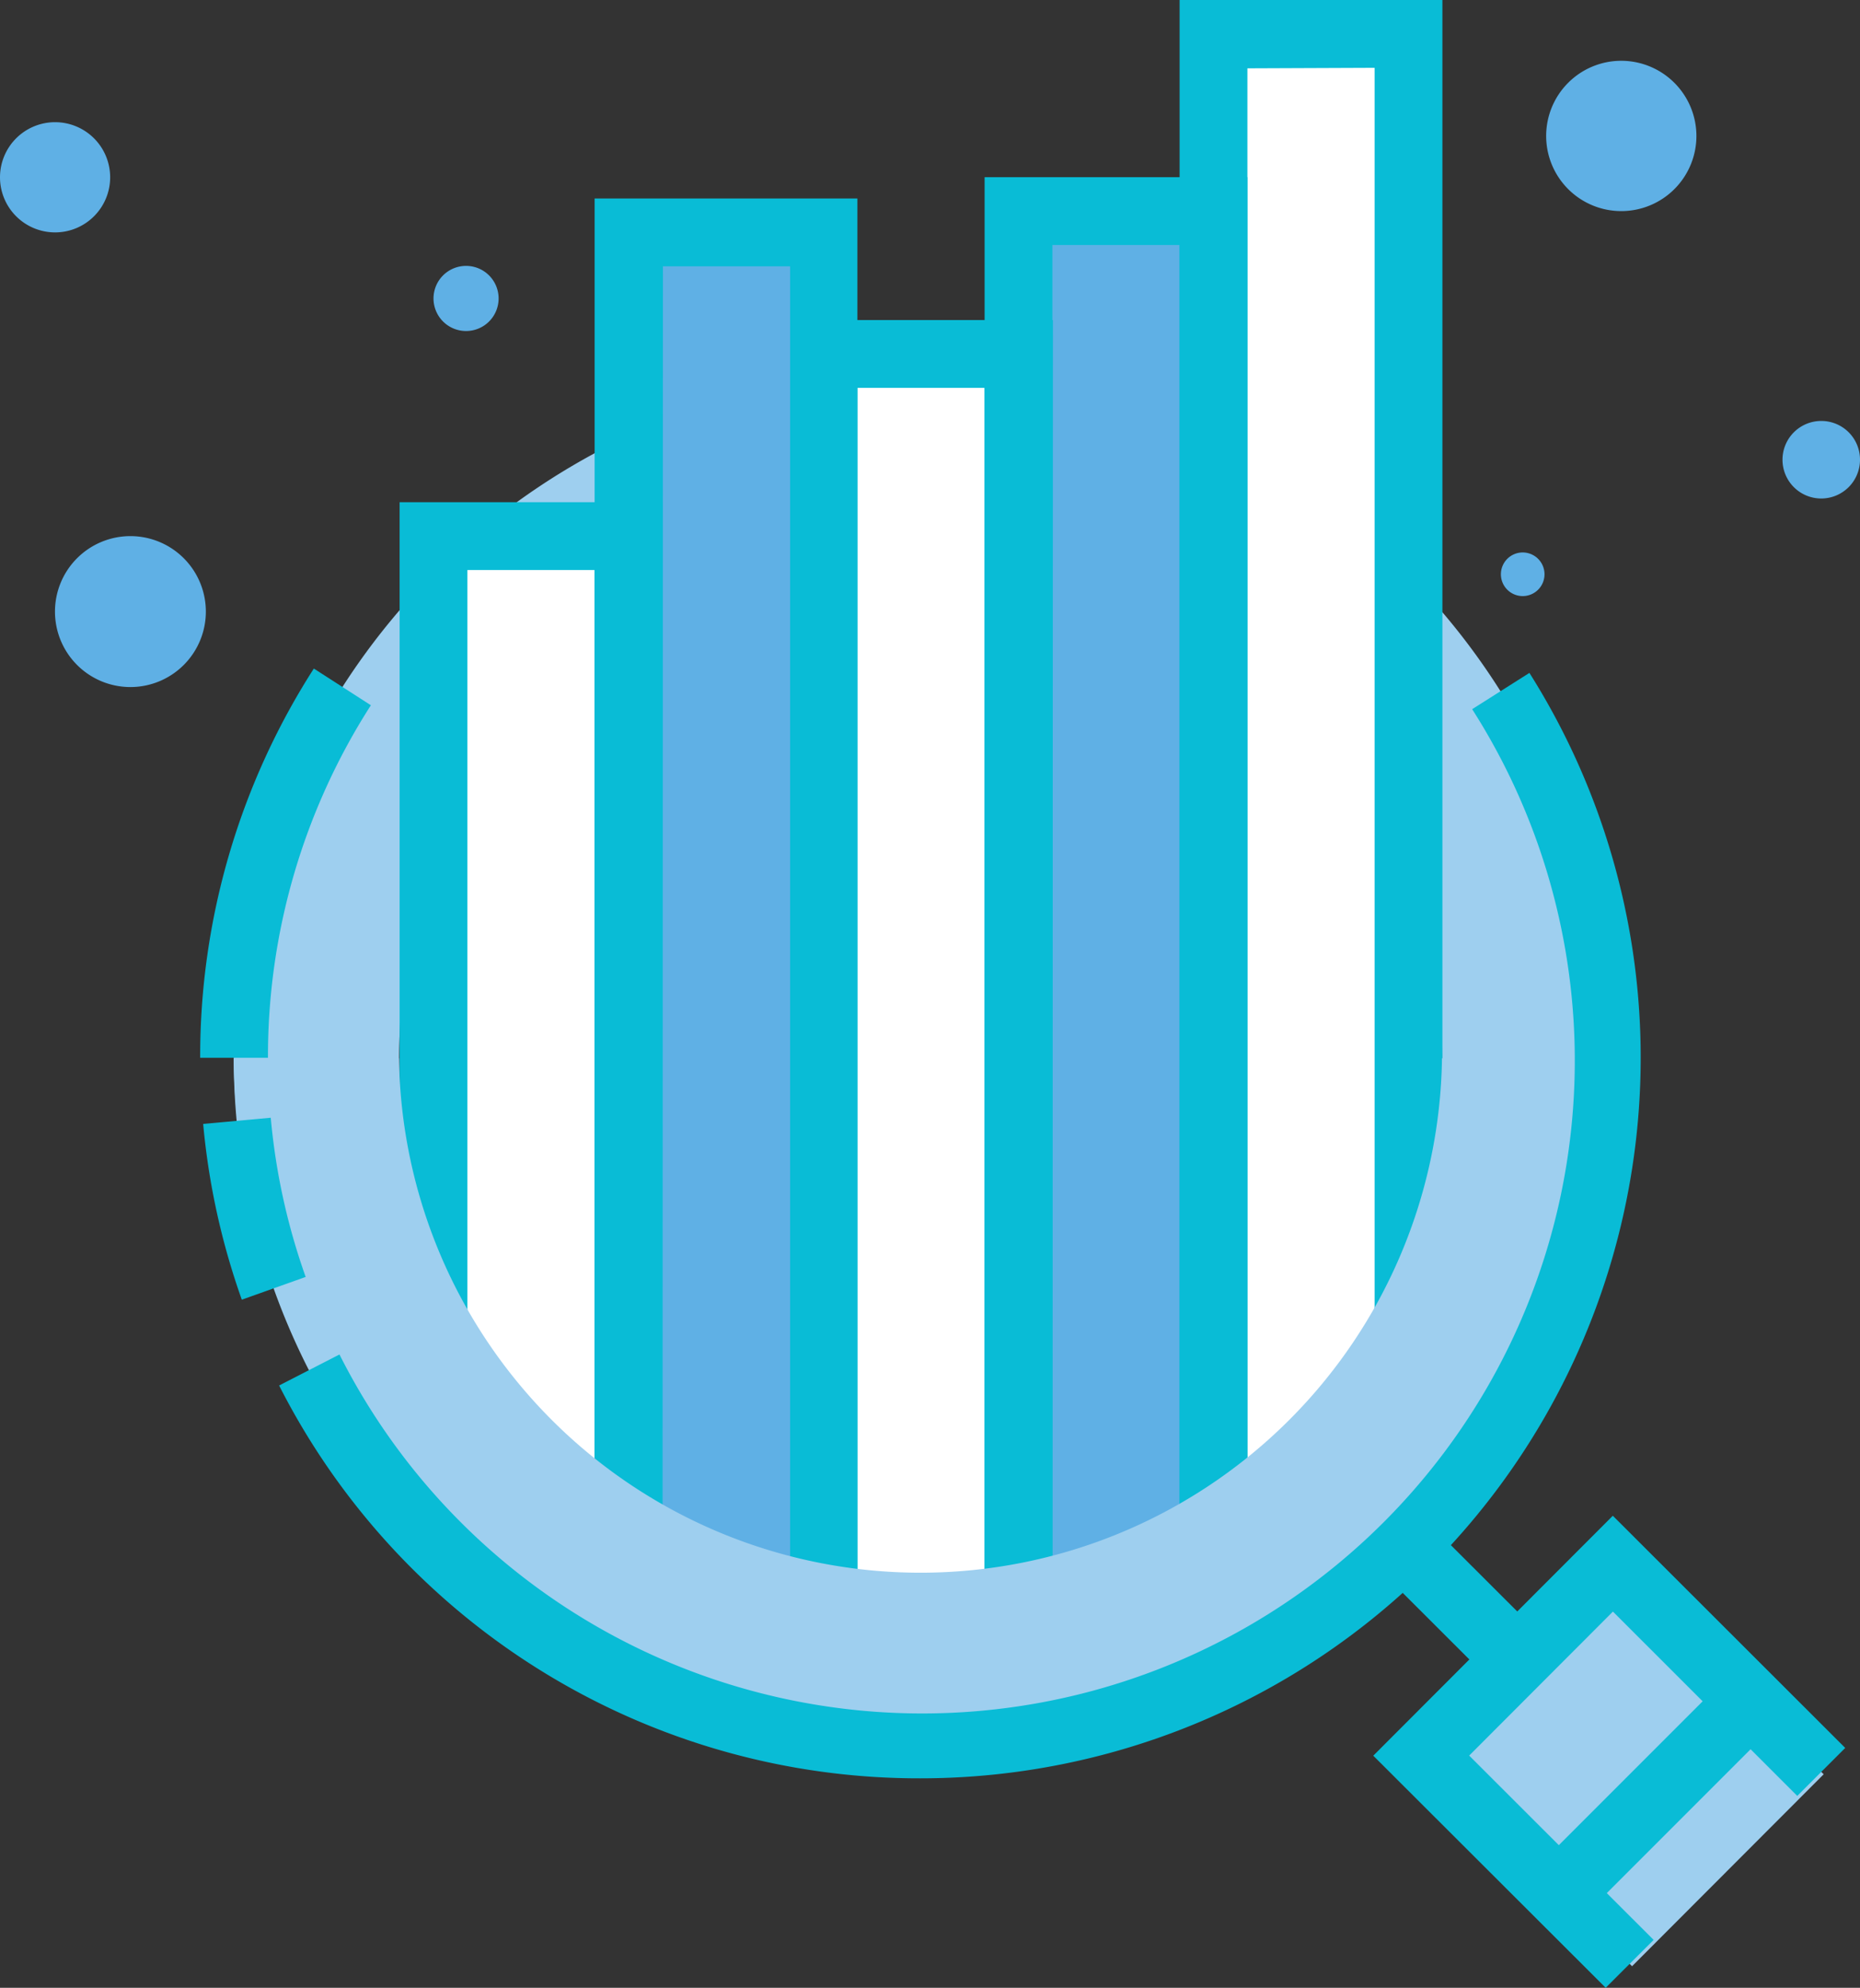
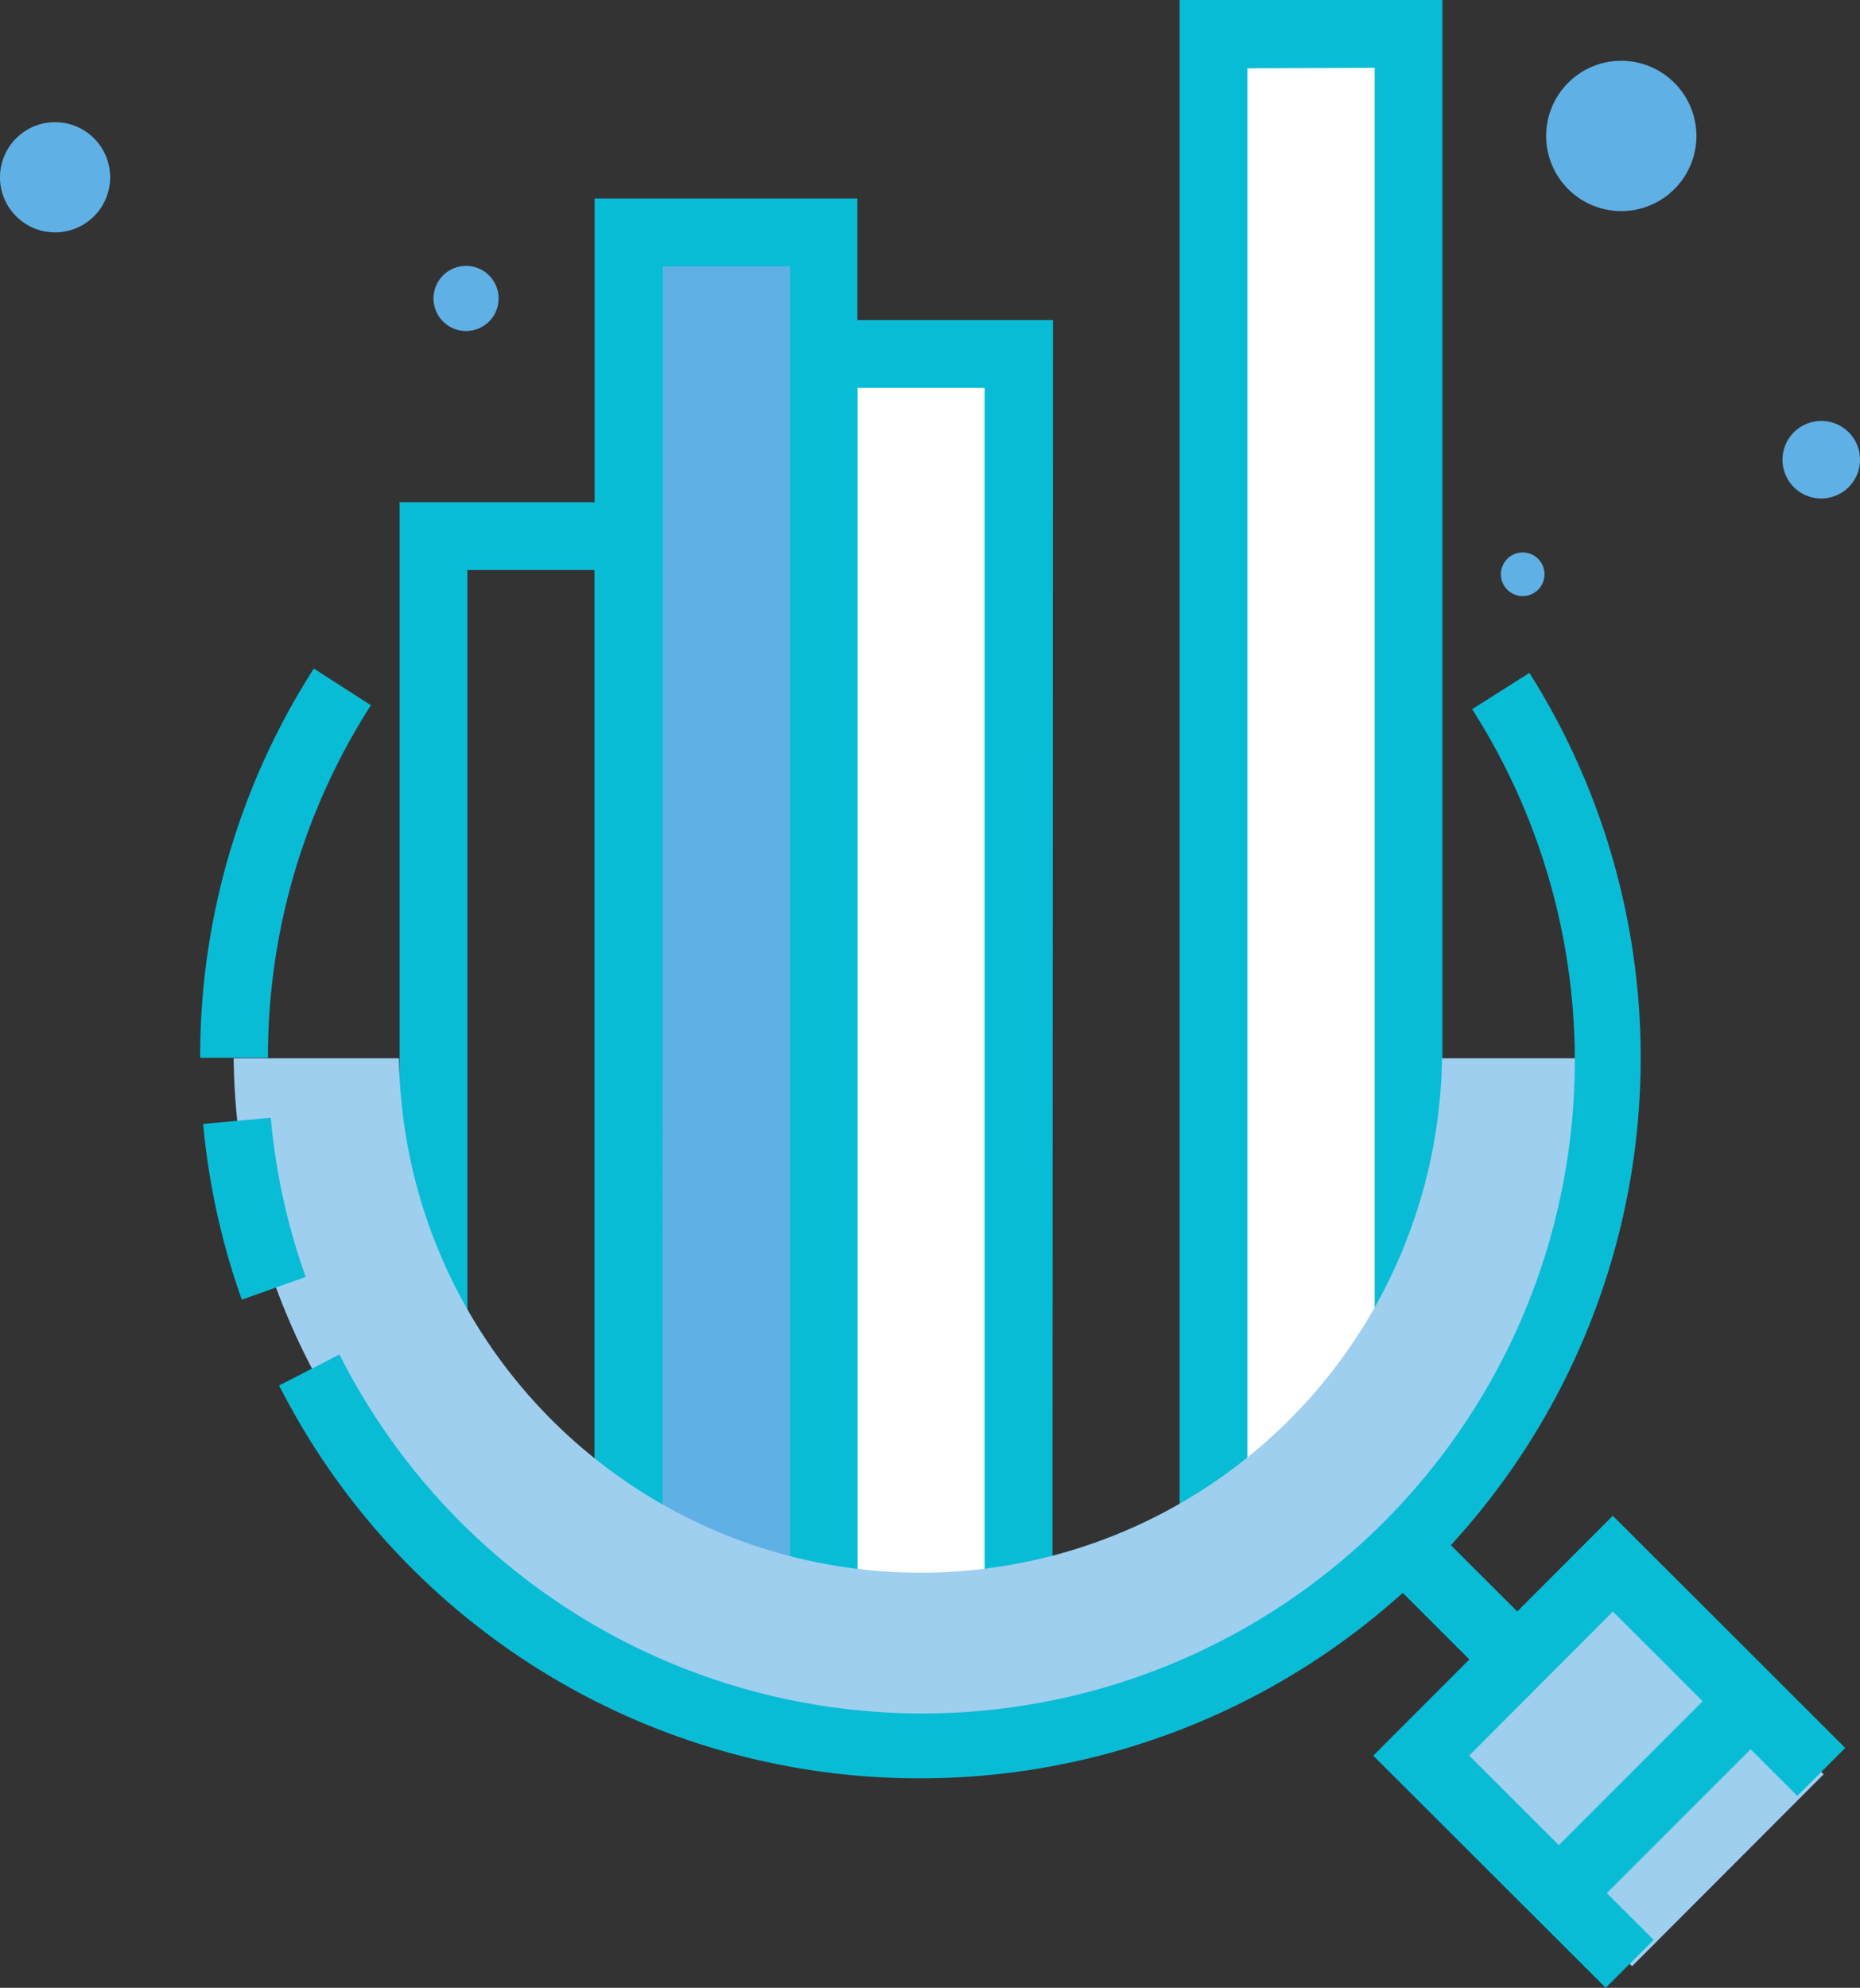
<svg xmlns="http://www.w3.org/2000/svg" id="Layer_1" data-name="Layer 1" viewBox="0 0 179.99 192.28">
  <rect x="0" y="0" width="179.99" height="192.28" fill="#333333" stroke="none" />
  <defs>
    <style>.cls-1{fill:#5fb0e5;}.cls-2{fill:#09bcd6;}.cls-3{fill:#9ecfef;}.cls-4{fill:#fff;}</style>
  </defs>
  <title>conversion-rate</title>
  <path class="cls-1" d="M1123.7,560.78a7.27,7.27,0,1,1-7.27-7.27A7.28,7.28,0,0,1,1123.7,560.78Z" transform="translate(-959.54 -547.63)" />
  <path class="cls-1" d="M1109,603.17a2.11,2.11,0,1,1-2.1-2.1A2.11,2.11,0,0,1,1109,603.17Z" transform="translate(-959.54 -547.63)" />
-   <path class="cls-1" d="M1139.53,592.1a3.75,3.75,0,1,1-3.74-3.75A3.74,3.74,0,0,1,1139.53,592.1Z" transform="translate(-959.54 -547.63)" />
+   <path class="cls-1" d="M1139.53,592.1a3.75,3.75,0,1,1-3.74-3.75A3.74,3.74,0,0,1,1139.53,592.1" transform="translate(-959.54 -547.63)" />
  <path class="cls-1" d="M970.2,564.78a5.33,5.33,0,1,1-5.33-5.33A5.33,5.33,0,0,1,970.2,564.78Z" transform="translate(-959.54 -547.63)" />
  <path class="cls-1" d="M1007.79,576.49a3.15,3.15,0,1,1-3.15-3.14A3.15,3.15,0,0,1,1007.79,576.49Z" transform="translate(-959.54 -547.63)" />
-   <path class="cls-1" d="M979.46,606.78a7.3,7.3,0,1,1-7.29-7.29A7.3,7.3,0,0,1,979.46,606.78Z" transform="translate(-959.54 -547.63)" />
  <rect class="cls-2" x="1099.07" y="690.41" width="6.56" height="27.52" transform="translate(-1134.41 438.94) rotate(-45.04)" />
-   <path class="cls-3" d="M1048.61,583.53A66.42,66.42,0,1,0,1115,650,66.42,66.42,0,0,0,1048.61,583.53Zm0,116.88A50.46,50.46,0,1,1,1099.08,650,50.46,50.46,0,0,1,1048.61,700.41Z" transform="translate(-959.54 -547.63)" />
  <rect class="cls-3" x="1103.43" y="703.93" width="26.24" height="28.85" transform="translate(-1140.28 453.19) rotate(-45.04)" />
  <polygon class="cls-2" points="155.38 192.28 132.89 169.83 156.07 146.62 178.56 169.08 173.92 173.72 156.08 155.89 142.17 169.82 160.02 187.65 155.38 192.28" />
  <rect class="cls-2" x="1105.95" y="718.23" width="27.52" height="6.56" transform="translate(-1141.79 455.39) rotate(-45)" />
-   <polygon class="cls-4" points="60.82 149.91 41.95 138.46 41.95 51.86 60.82 51.86 60.82 149.91" />
  <rect class="cls-1" x="60.82" y="22.48" width="18.87" height="134.06" />
  <rect class="cls-4" x="79.69" y="34.25" width="18.87" height="122.3" />
-   <rect class="cls-1" x="98.56" y="20.42" width="18.87" height="136.12" />
  <polygon class="cls-4" points="136.3 143.66 117.43 152.86 117.43 3.28 136.3 3.28 136.3 143.66" />
  <path class="cls-2" d="M1023.64,703.36l-25.43-15.43V596.21h25.43Zm-18.87-19.12,12.31,7.47V602.77h-12.31Z" transform="translate(-959.54 -547.63)" />
  <path class="cls-2" d="M1042.51,707.45h-25.43V566.83h25.43Zm-18.87-6.56H1036V573.39h-12.31Z" transform="translate(-959.54 -547.63)" />
  <path class="cls-2" d="M1061.38,707.45H1036V578.59h25.43Zm-18.87-6.56h12.31V585.15h-12.31Z" transform="translate(-959.54 -547.63)" />
-   <path class="cls-2" d="M1080.25,707.45h-25.43V564.77h25.43Zm-18.87-6.56h12.31V571.33h-12.31Z" transform="translate(-959.54 -547.63)" />
  <path class="cls-2" d="M1073.69,707V547.63h25.43V688.35Zm6.56-152.76V694l12.31-9V554.19Z" transform="translate(-959.54 -547.63)" />
  <path class="cls-3" d="M1099.08,650a50.47,50.47,0,0,1-100.93,0h-16A66.43,66.43,0,0,0,1115,650Z" transform="translate(-959.54 -547.63)" />
  <path class="cls-2" d="M1048.61,719.65a69.45,69.45,0,0,1-62.06-38l5.84-3A63.15,63.15,0,1,0,1102,616.23l5.54-3.51a69.71,69.71,0,0,1-58.94,106.93Zm-65.67-46.3a69.45,69.45,0,0,1-3.74-17l6.54-.6a62.62,62.62,0,0,0,3.38,15.4Zm2.53-23.4h-6.56a69.45,69.45,0,0,1,11-37.65l5.52,3.55A62.91,62.91,0,0,0,985.47,650Z" transform="translate(-959.54 -547.63)" />
</svg>